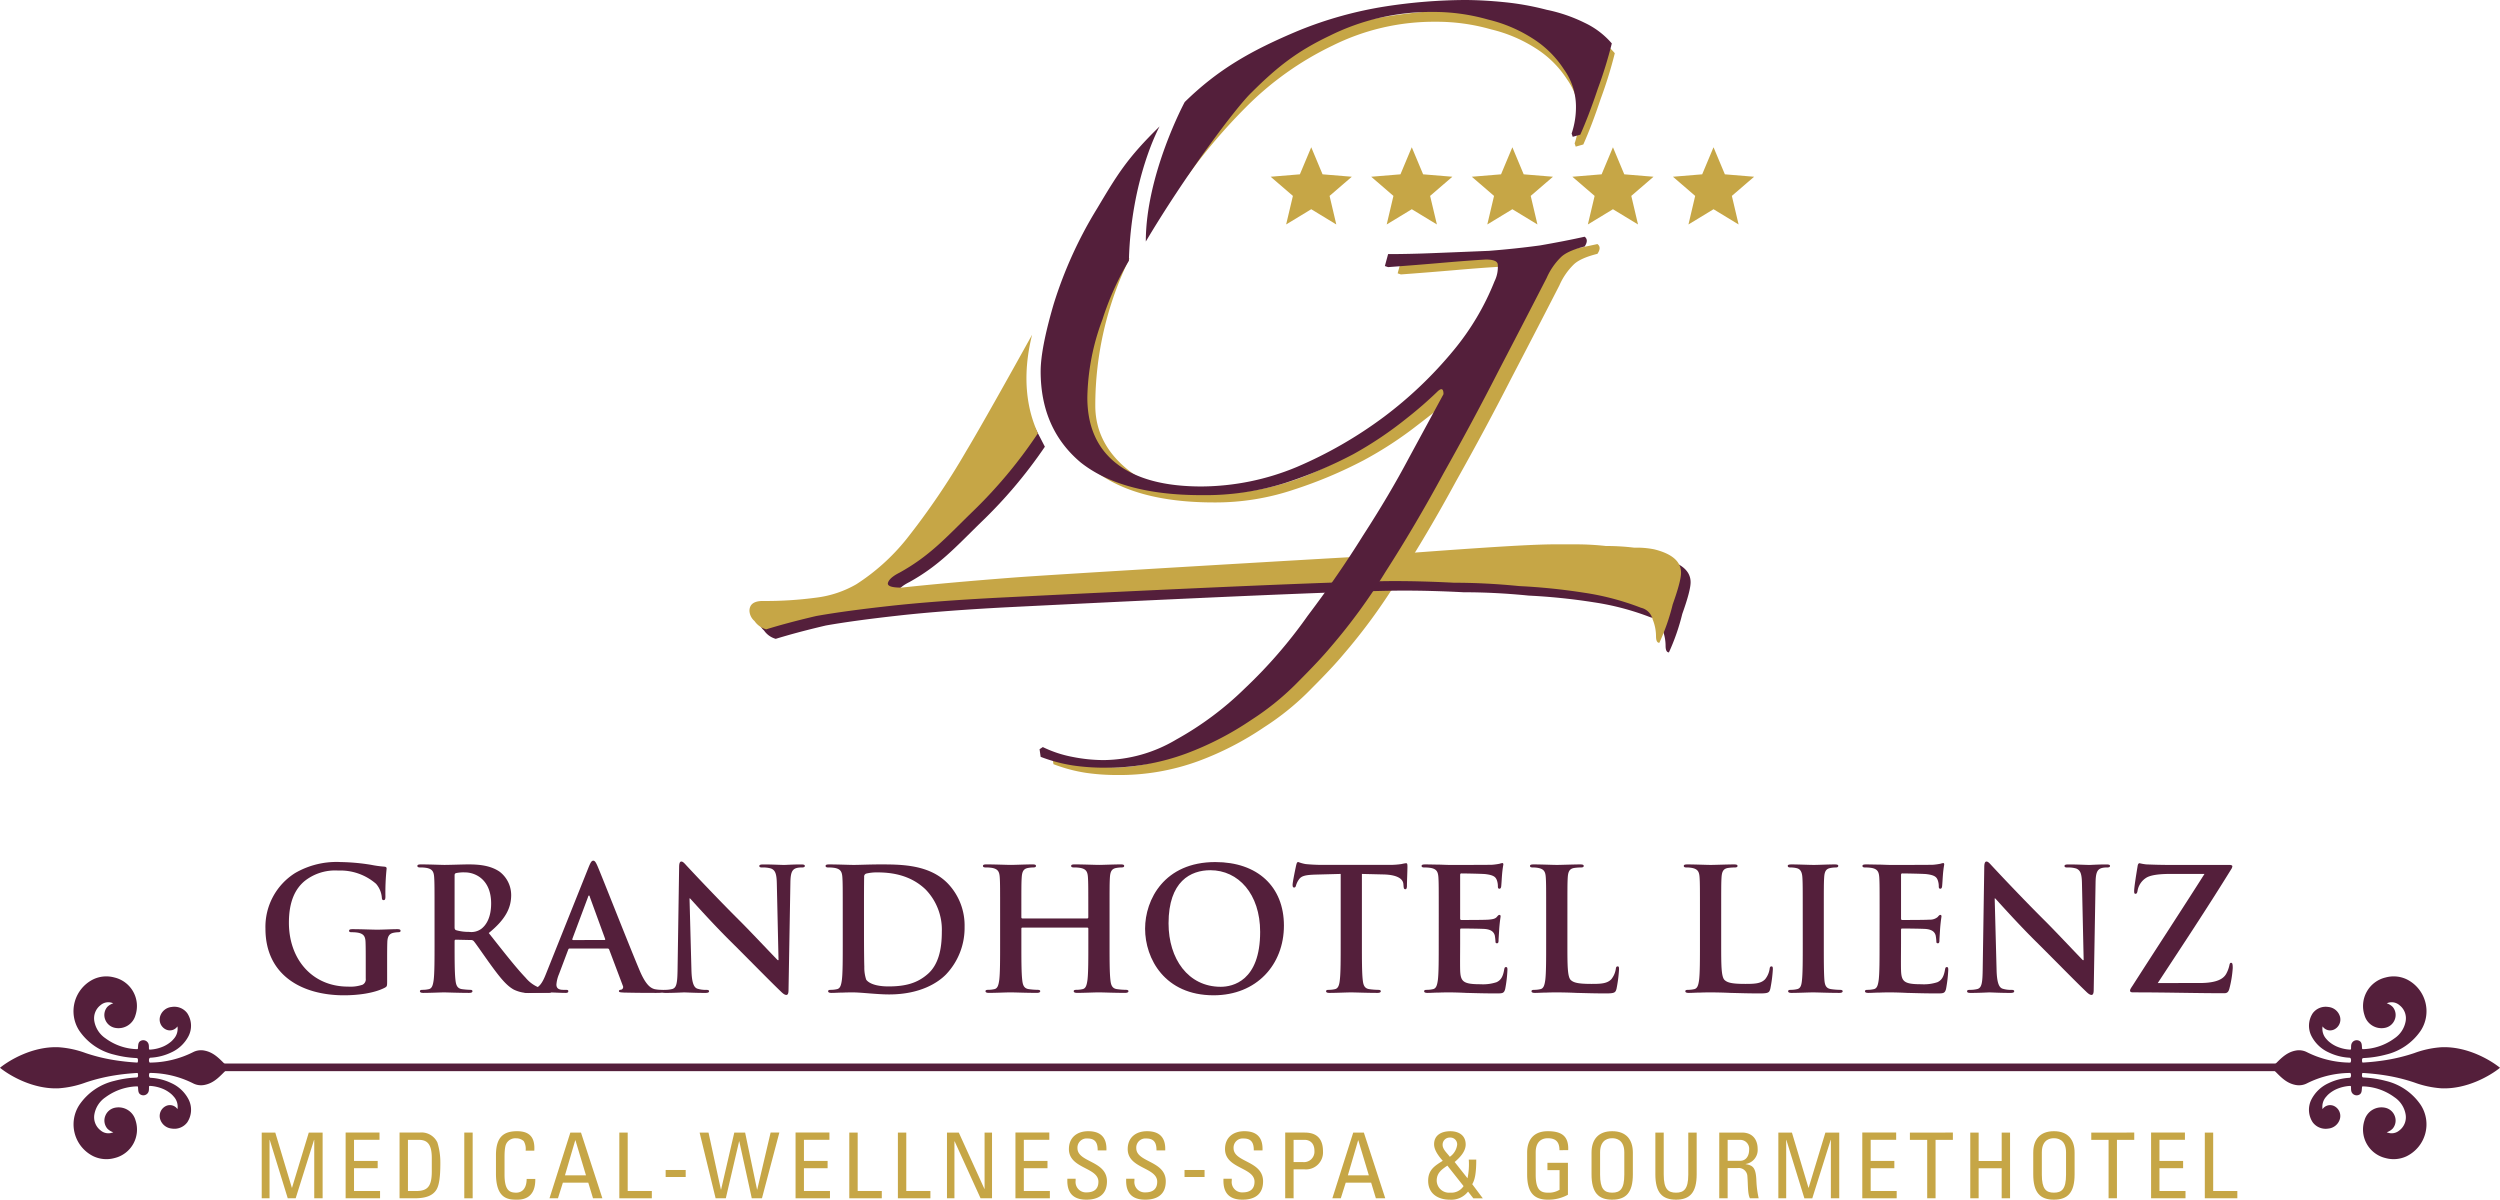
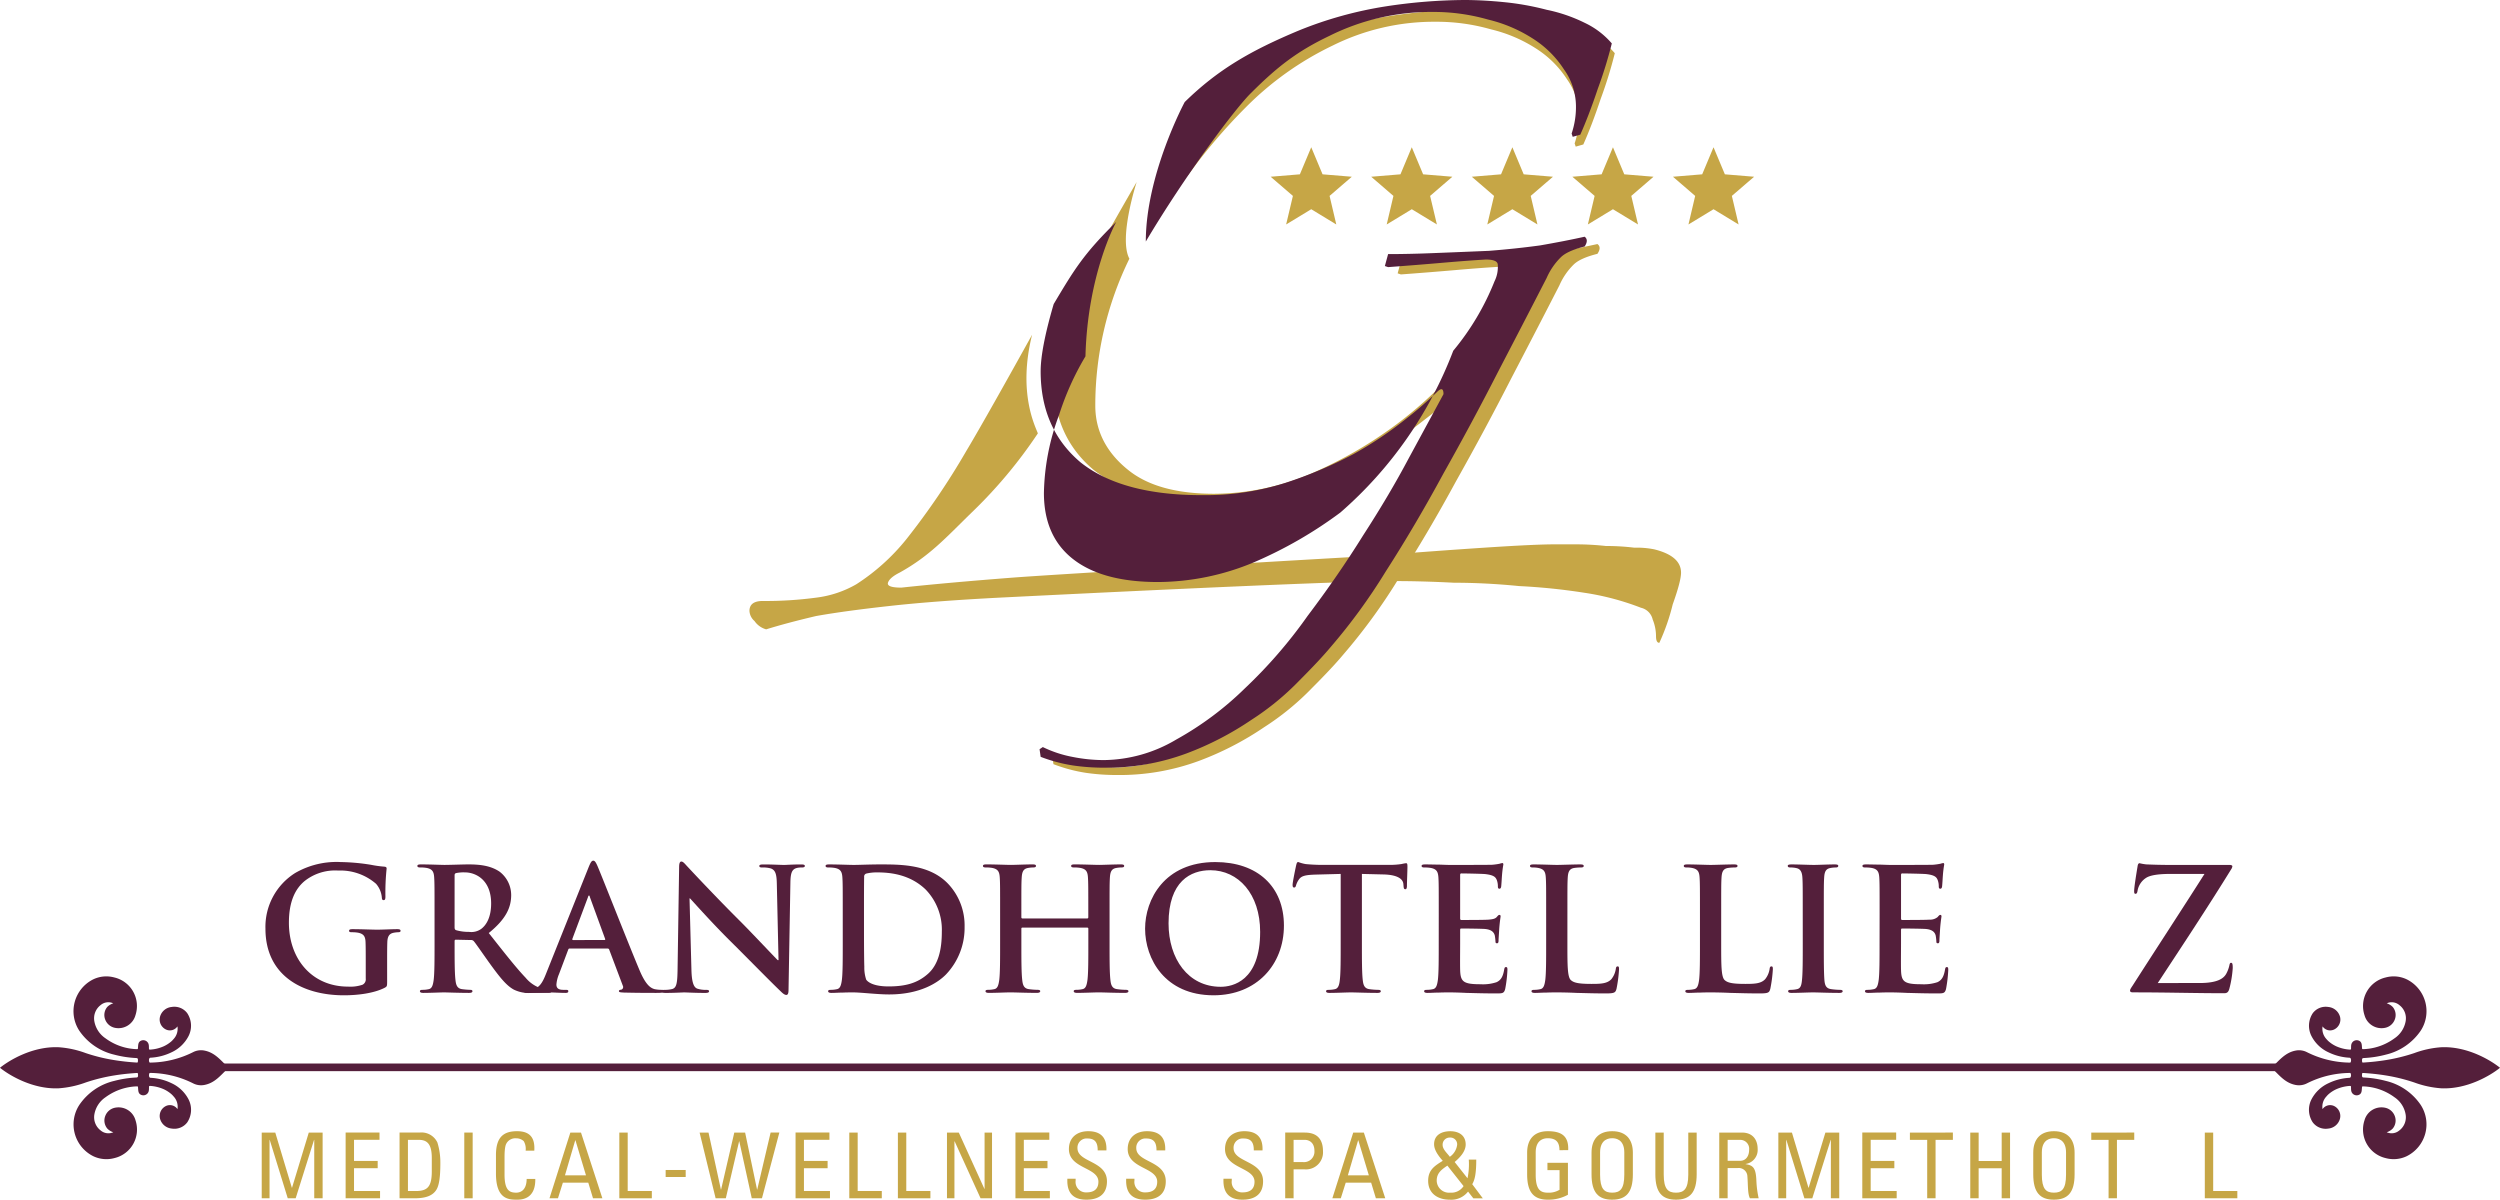
<svg xmlns="http://www.w3.org/2000/svg" id="Trofana_Royal_Logobildmarke" width="547.917" height="262.927" viewBox="0 0 547.917 262.927">
  <defs>
    <clipPath id="clip-path">
      <rect id="Rechteck_21987" data-name="Rechteck 21987" width="547.917" height="262.927" fill="none" />
    </clipPath>
  </defs>
  <path id="Pfad_8750" data-name="Pfad 8750" d="M422.086,64.172l-5.492-3.339-5.5,3.339,1.482-6.259-4.88-4.2,6.41-.53,2.489-5.93,2.48,5.93,6.411.53-4.872,4.2Z" transform="translate(-129.215 -14.978)" fill="#c6a646" />
  <path id="Pfad_8751" data-name="Pfad 8751" d="M454.363,64.172l-5.5-3.339-5.5,3.339,1.474-6.259-4.872-4.2,6.412-.53,2.482-5.93,2.485,5.93,6.408.53-4.876,4.2Z" transform="translate(-139.444 -14.978)" fill="#c6a646" />
  <path id="Pfad_8752" data-name="Pfad 8752" d="M486.629,64.172l-5.495-3.339-5.495,3.339,1.478-6.259-4.875-4.2,6.407-.53,2.484-5.93,2.48,5.93,6.417.53-4.876,4.2Z" transform="translate(-149.673 -14.978)" fill="#c6a646" />
  <path id="Pfad_8753" data-name="Pfad 8753" d="M518.9,64.172l-5.495-3.339-5.5,3.339,1.483-6.259-4.88-4.2,6.412-.53,2.484-5.93,2.48,5.93,6.413.53-4.872,4.2Z" transform="translate(-159.9 -14.978)" fill="#c6a646" />
  <path id="Pfad_8754" data-name="Pfad 8754" d="M551.172,64.172l-5.495-3.339-5.495,3.339,1.473-6.259-4.871-4.2,6.408-.53,2.484-5.93,2.485,5.93,6.408.53-4.876,4.2Z" transform="translate(-170.129 -14.978)" fill="#c6a646" />
  <g id="Gruppe_58238" data-name="Gruppe 58238">
    <g id="Gruppe_58237" data-name="Gruppe 58237" clip-path="url(#clip-path)">
      <path id="Pfad_8755" data-name="Pfad 8755" d="M337.665,184.32l.714-.476a25.467,25.467,0,0,0,6.424,2.141,35.051,35.051,0,0,0,6.9.713,31.633,31.633,0,0,0,15.946-4.522,69.529,69.529,0,0,0,14.992-11.182,105.07,105.07,0,0,0,13.8-15.946q6.668-8.805,12.139-17.609,5.711-8.806,9.99-16.9,4.529-8.33,7.622-14.042,0-1.9-1.432-.475-2.14,1.9-7.136,5.714a82.892,82.892,0,0,1-11.663,7.613,97.282,97.282,0,0,1-15.231,6.424,53.862,53.862,0,0,1-17.61,2.855q-17.371,0-26.414-7.137-8.807-7.376-8.806-19.988,0-5,2.857-14.755c1.074-3.667,15.387-28.349,15.387-28.349s-4.016,12.3-1.6,16.811a73.1,73.1,0,0,0-7.471,32.209c0,6.346,3.2,10.981,7.484,14.311s10.472,5,18.562,5a54.905,54.905,0,0,0,20.942-4.284,93.17,93.17,0,0,0,19.04-10.947,88.679,88.679,0,0,0,15.229-14.515,56.311,56.311,0,0,0,9.044-15.231,6.825,6.825,0,0,0,.71-3.571c0-.794-.866-1.191-2.614-1.191q-4.041.24-9.519.716t-11.9.951l-.712-.238.712-2.616q4.761,0,10.471-.24,5.95-.239,11.658-.474,5.956-.477,11.187-1.192,5.476-.951,9.756-1.9.959.714,0,2.143-3.807.951-5.234,2.377a14.531,14.531,0,0,0-3.095,4.522q-4.514,8.81-10.471,20.232-5.709,11.181-12.134,22.607-6.191,11.422-12.616,21.414a127.032,127.032,0,0,1-12.133,16.658q-2.385,2.861-6.9,7.377a58.2,58.2,0,0,1-10.473,8.57,67.132,67.132,0,0,1-14.277,7.375,50.272,50.272,0,0,1-18.088,3.094,47.26,47.26,0,0,1-6.661-.473,34.192,34.192,0,0,1-7.141-1.905Z" transform="translate(-107.02 -18.51)" fill="#c6a646" />
-       <path id="Pfad_8756" data-name="Pfad 8756" d="M306.194,138.37a103.5,103.5,0,0,1-13.987,16.557c-5.679,5.546-9.149,9.462-15.732,13.122q-2.2,1.1-2.563,2.2t2.926,1.095q10.245-1.093,24.511-2.195c9.512-.732,69.306-4.24,78.328-4.726q13.9-1.1,24.874-1.829t15.367-.732h4.754a60.018,60.018,0,0,1,6.589.366,50.162,50.162,0,0,1,6.214.366,19.574,19.574,0,0,1,4.392.366q5.853,1.465,5.851,5.12,0,1.831-1.831,6.949a46.779,46.779,0,0,1-2.923,8.417q-.732,0-.732-1.467a9.765,9.765,0,0,0-.733-3.656,3.419,3.419,0,0,0-2.564-2.564,58.058,58.058,0,0,0-12.437-3.29A134.181,134.181,0,0,0,412.235,171q-7.314-.731-14.269-.732-6.941-.364-13.163-.364c-14.147,0-76.623,3.141-86.378,3.627q-14.267.735-24.144,1.829t-16.1,2.194q-6.22,1.459-10.975,2.924a4.591,4.591,0,0,1-2.56-1.827,3.157,3.157,0,0,1-1.1-2.193q0-2.192,2.926-2.194a83.224,83.224,0,0,0,11.706-.732,23.323,23.323,0,0,0,8.779-2.924,45.912,45.912,0,0,0,10.977-9.878,161.235,161.235,0,0,0,13.169-19.391c5.123-8.536,1.209-2.227,6.818-12.469,1.679-2.835,2.873-1.012,8.268,9.5" transform="translate(-77.191 -40.465)" fill="#541f3b" />
      <path id="Pfad_8757" data-name="Pfad 8757" d="M380.807,24.917c7.3-7.14,13.142-10.671,23.775-15.113a85.5,85.5,0,0,1,18.8-5.235,117.83,117.83,0,0,1,17.37-1.428q4.05,0,8.809.475a60.208,60.208,0,0,1,9.279,1.666,34.477,34.477,0,0,1,8.333,2.857,17.832,17.832,0,0,1,5.946,4.52,94.116,94.116,0,0,1-3.092,10q-1.9,5.716-3.807,10l-1.667.474-.236-.714a17.959,17.959,0,0,0,.948-5.947,14.1,14.1,0,0,0-2.615-8.095,22.338,22.338,0,0,0-6.665-6.663,31.748,31.748,0,0,0-10-4.284,43.184,43.184,0,0,0-12.135-1.665,49.852,49.852,0,0,0-22.61,5.236A68.6,68.6,0,0,0,392.205,24.56a123.863,123.863,0,0,0-12.415,14.546c-3.967,5.236-6.122-7.208,1.016-14.189" transform="translate(-119.209 -0.996)" fill="#c6a646" />
      <path id="Pfad_8758" data-name="Pfad 8758" d="M303.69,129.005A103.814,103.814,0,0,1,289.138,146.4c-5.681,5.547-9.149,9.462-15.734,13.122q-2.195,1.1-2.562,2.2t2.928,1.1q10.241-1.1,24.509-2.2c9.512-.732,69.308-4.24,78.328-4.726q13.9-1.1,24.879-1.826t15.36-.733H421.6a59.935,59.935,0,0,1,6.586.364,50.042,50.042,0,0,1,6.219.369,19.288,19.288,0,0,1,4.387.366q5.861,1.461,5.856,5.12,0,1.829-1.827,6.947a46.349,46.349,0,0,1-2.931,8.417c-.488,0-.727-.488-.727-1.464a9.787,9.787,0,0,0-.734-3.66,3.415,3.415,0,0,0-2.559-2.559,58.011,58.011,0,0,0-12.437-3.293,135.089,135.089,0,0,0-14.27-1.461q-7.32-.73-14.269-.732-6.953-.364-13.166-.363c-14.144,0-76.623,3.139-86.378,3.626q-14.263.736-24.144,1.829t-16.094,2.2q-6.224,1.455-10.977,2.924a4.592,4.592,0,0,1-2.56-1.83,3.152,3.152,0,0,1-1.1-2.194q0-2.191,2.923-2.193a83.168,83.168,0,0,0,11.709-.732,23.3,23.3,0,0,0,8.776-2.924,45.912,45.912,0,0,0,10.977-9.878,161.066,161.066,0,0,0,13.169-19.391c3.028-5.046,8.922-15.557,14.393-25.426-3.195,12.757.744,20.151,1.26,21.618" transform="translate(-76.219 -34.035)" fill="#c6a646" />
-       <path id="Pfad_8759" data-name="Pfad 8759" d="M333.554,177.058l.714-.475a25.547,25.547,0,0,0,6.428,2.141,35.179,35.179,0,0,0,6.9.713,31.655,31.655,0,0,0,15.946-4.519,69.7,69.7,0,0,0,14.995-11.187,105.226,105.226,0,0,0,13.8-15.943q6.666-8.809,12.141-17.611,5.706-8.807,9.992-16.895,4.523-8.33,7.613-14.042,0-1.9-1.424-.476a86.734,86.734,0,0,1-6.693,5.807,81.939,81.939,0,0,1-11.637,7.816,94.072,94.072,0,0,1-14.968,6.318,58.319,58.319,0,0,1-18.345,2.665q-17.375,0-26.417-7.137-8.8-7.376-8.805-19.991,0-4.995,2.857-14.753a91.979,91.979,0,0,1,9.517-20.943c4.445-7.457,6.564-11.014,13.7-17.995,0,0-6.267,11.3-6.736,29.451a61.2,61.2,0,0,0-5.775,12.816,50.962,50.962,0,0,0-3.332,17.135q0,9.519,6.423,14.517t18.565,5a54.922,54.922,0,0,0,20.942-4.282,93.052,93.052,0,0,0,19.038-10.947A88.847,88.847,0,0,0,424.223,89.72,56.278,56.278,0,0,0,433.27,74.49a6.962,6.962,0,0,0,.712-3.572q0-1.186-2.622-1.187-4.044.237-9.516.714t-11.9.951l-.71-.238.71-2.617q4.761,0,10.475-.24,5.944-.233,11.658-.475,5.951-.473,11.188-1.19,5.469-.95,9.755-1.905c.627.476.627,1.193,0,2.143q-3.808.954-5.238,2.379a14.59,14.59,0,0,0-3.094,4.522q-4.523,8.806-10.473,20.23-5.708,11.183-12.137,22.608-6.184,11.422-12.61,21.416a127.138,127.138,0,0,1-12.137,16.659q-2.381,2.855-6.9,7.376a58.371,58.371,0,0,1-10.467,8.568,67.155,67.155,0,0,1-14.281,7.376,50.287,50.287,0,0,1-18.087,3.095,46.978,46.978,0,0,1-6.661-.478,34.2,34.2,0,0,1-7.141-1.9Z" transform="translate(-105.717 -12.852)" fill="#541f3b" />
+       <path id="Pfad_8759" data-name="Pfad 8759" d="M333.554,177.058l.714-.475a25.547,25.547,0,0,0,6.428,2.141,35.179,35.179,0,0,0,6.9.713,31.655,31.655,0,0,0,15.946-4.519,69.7,69.7,0,0,0,14.995-11.187,105.226,105.226,0,0,0,13.8-15.943q6.666-8.809,12.141-17.611,5.706-8.807,9.992-16.895,4.523-8.33,7.613-14.042,0-1.9-1.424-.476a86.734,86.734,0,0,1-6.693,5.807,81.939,81.939,0,0,1-11.637,7.816,94.072,94.072,0,0,1-14.968,6.318,58.319,58.319,0,0,1-18.345,2.665q-17.375,0-26.417-7.137-8.8-7.376-8.805-19.991,0-4.995,2.857-14.753c4.445-7.457,6.564-11.014,13.7-17.995,0,0-6.267,11.3-6.736,29.451a61.2,61.2,0,0,0-5.775,12.816,50.962,50.962,0,0,0-3.332,17.135q0,9.519,6.423,14.517t18.565,5a54.922,54.922,0,0,0,20.942-4.282,93.052,93.052,0,0,0,19.038-10.947A88.847,88.847,0,0,0,424.223,89.72,56.278,56.278,0,0,0,433.27,74.49a6.962,6.962,0,0,0,.712-3.572q0-1.186-2.622-1.187-4.044.237-9.516.714t-11.9.951l-.71-.238.71-2.617q4.761,0,10.475-.24,5.944-.233,11.658-.475,5.951-.473,11.188-1.19,5.469-.95,9.755-1.905c.627.476.627,1.193,0,2.143q-3.808.954-5.238,2.379a14.59,14.59,0,0,0-3.094,4.522q-4.523,8.806-10.473,20.23-5.708,11.183-12.137,22.608-6.184,11.422-12.61,21.416a127.138,127.138,0,0,1-12.137,16.659q-2.381,2.855-6.9,7.376a58.371,58.371,0,0,1-10.467,8.568,67.155,67.155,0,0,1-14.281,7.376,50.287,50.287,0,0,1-18.087,3.095,46.978,46.978,0,0,1-6.661-.478,34.2,34.2,0,0,1-7.141-1.9Z" transform="translate(-105.717 -12.852)" fill="#541f3b" />
      <path id="Pfad_8760" data-name="Pfad 8760" d="M376.158,22.374c7.3-7.141,14.444-11.267,25.074-15.709a85.651,85.651,0,0,1,18.8-5.238A117.891,117.891,0,0,1,437.41,0q4.047,0,8.8.475a59.922,59.922,0,0,1,9.279,1.668A34.255,34.255,0,0,1,463.826,5a17.878,17.878,0,0,1,5.949,4.52,95.524,95.524,0,0,1-3.091,9.994q-1.914,5.715-3.815,10l-1.662.472-.241-.712a18.173,18.173,0,0,0,.953-5.949,14.031,14.031,0,0,0-2.615-8.093,22.274,22.274,0,0,0-6.665-6.663,31.776,31.776,0,0,0-9.992-4.284A43.233,43.233,0,0,0,430.5,2.619,49.88,49.88,0,0,0,407.9,7.852c-6.981,3.333-11.355,6.7-17.07,12.408-3.489,3.333-14.588,18.2-23.186,32.676,0-14.716,8.518-30.561,8.518-30.561" transform="translate(-116.52)" fill="#541f3b" />
      <path id="Pfad_8761" data-name="Pfad 8761" d="M111.84,298.683c0-1.865,0-3.356.039-4.472.037-1.3.41-1.935,1.414-2.122a5.943,5.943,0,0,1,1.01-.111c.258,0,.482-.076.482-.3,0-.3-.261-.373-.744-.373-1.231,0-3.2.113-4.359.113-1.118,0-3.463-.113-5.4-.113-.523,0-.783.074-.783.373,0,.223.225.3.559.3a7.731,7.731,0,0,1,1.453.111c1.23.261,1.564.857,1.6,2.122.041,1.116.041,2.533.041,4.4v3.5a1.324,1.324,0,0,1-.71,1.376,8.257,8.257,0,0,1-3.167.409c-7.859,0-12.962-6-12.962-14,0-4.583,1.341-7.378,3.428-9.126a10.733,10.733,0,0,1,7.374-2.309,11.9,11.9,0,0,1,8.3,2.907,5.231,5.231,0,0,1,1.269,3.09c.034.3.111.484.371.484.3,0,.411-.186.411-.783a50.08,50.08,0,0,1,.262-6.109c0-.26-.076-.409-.523-.446a23.906,23.906,0,0,1-2.943-.411,45.055,45.055,0,0,0-6.594-.594,18.052,18.052,0,0,0-10.018,2.421A13.928,13.928,0,0,0,85.172,291.2c0,10.28,8.084,14.6,17.21,14.6,2.9,0,6.554-.41,8.977-1.677.447-.262.482-.335.482-1.342Z" transform="translate(-26.994 -87.664)" fill="#541f3b" />
      <path id="Pfad_8762" data-name="Pfad 8762" d="M137.684,294.714c0,3.428,0,6.368-.188,7.934-.148,1.08-.334,1.9-1.079,2.048a5.967,5.967,0,0,1-1.342.15c-.445,0-.595.109-.595.3,0,.26.261.372.745.372,1.49,0,3.837-.112,4.544-.112.559,0,3.315.112,5.475.112.484,0,.746-.112.746-.372,0-.189-.15-.3-.447-.3a16.681,16.681,0,0,1-1.827-.15c-1.115-.149-1.341-.968-1.453-2.048-.185-1.566-.185-4.507-.185-7.97v-.523c0-.225.112-.3.3-.3l3.242.074a.778.778,0,0,1,.671.261c.485.559,2.2,3.09,3.687,5.143,2.086,2.865,3.5,4.617,5.1,5.474a7.583,7.583,0,0,0,3.986.707H162.6c.446,0,.707-.074.707-.372,0-.189-.148-.3-.445-.3a5.86,5.86,0,0,1-1.045-.111,7.441,7.441,0,0,1-4.171-2.535c-2.2-2.307-4.768-5.623-8.083-9.8,3.764-3.051,4.915-5.587,4.915-8.342a6.453,6.453,0,0,0-2.531-5.1c-2.012-1.377-4.507-1.6-6.854-1.6-1.154,0-3.985.111-5.252.111-.78,0-3.128-.111-5.1-.111-.561,0-.82.074-.82.334s.224.337.635.337a7.688,7.688,0,0,1,1.449.112c1.232.26,1.529.857,1.6,2.124.076,1.191.076,2.232.076,7.895Zm4.393-14.934c0-.3.076-.449.337-.523a8.1,8.1,0,0,1,1.972-.149c2.2,0,5.7,1.527,5.7,6.815,0,3.057-1.08,4.768-2.2,5.587a3.721,3.721,0,0,1-2.646.635,9.823,9.823,0,0,1-2.829-.373c-.262-.111-.337-.262-.337-.671Z" transform="translate(-42.445 -87.906)" fill="#541f3b" />
      <path id="Pfad_8763" data-name="Pfad 8763" d="M186.451,295.414a.356.356,0,0,1,.373.263l2.979,7.895a.605.605,0,0,1-.335.857c-.372.037-.52.111-.52.335,0,.26.447.26,1.116.3,2.981.074,5.7.074,7.04.074,1.379,0,1.714-.074,1.714-.372,0-.264-.185-.3-.484-.3a8.15,8.15,0,0,1-1.564-.149c-.781-.223-1.861-.743-3.278-4.08-2.383-5.642-8.343-20.837-9.236-22.886-.373-.859-.6-1.193-.933-1.193-.373,0-.6.411-1.041,1.49l-9.351,23.389c-.742,1.863-1.451,3.13-3.165,3.356-.3.036-.82.073-1.156.073-.3,0-.446.074-.446.3,0,.3.225.372.707.372,1.939,0,3.988-.112,4.4-.112,1.156,0,2.755.112,3.947.112.413,0,.634-.074.634-.372,0-.223-.112-.3-.558-.3h-.559c-1.155,0-1.49-.486-1.49-1.155a7.231,7.231,0,0,1,.56-2.274l2.008-5.327c.078-.222.152-.3.337-.3Zm-7.559-1.863c-.15,0-.187-.112-.15-.262l3.428-9.162c.037-.148.113-.335.223-.335s.15.187.186.335l3.354,9.2c.037.109,0,.221-.189.221Z" transform="translate(-53.298 -87.526)" fill="#541f3b" />
      <path id="Pfad_8764" data-name="Pfad 8764" d="M218.436,284.513h.113c.669.708,4.8,5.363,8.859,9.385,3.87,3.837,8.633,8.715,10.977,10.952.411.408.859.818,1.267.818.334,0,.484-.335.484-1.153l.408-23.5c.038-2.085.337-2.867,1.376-3.164a4.081,4.081,0,0,1,1.12-.112c.446,0,.671-.113.671-.337,0-.294-.373-.334-.857-.334-1.824,0-3.241.111-3.653.111-.78,0-2.568-.111-4.5-.111-.557,0-.967.04-.967.334,0,.223.149.337.6.337a6.088,6.088,0,0,1,1.973.223c.889.373,1.227,1.08,1.262,3.354l.373,16.721h-.185c-.634-.6-5.658-5.96-8.187-8.49-5.433-5.4-11.09-11.473-11.543-11.958-.636-.671-.972-1.153-1.385-1.153-.375,0-.486.52-.486,1.265l-.335,22.05c-.038,3.24-.187,4.32-1.155,4.618a6.564,6.564,0,0,1-1.677.188c-.372,0-.6.074-.6.3,0,.333.336.372.82.372,1.934,0,3.693-.112,4.029-.112.712,0,2.207.112,4.626.112.52,0,.855-.074.855-.372,0-.223-.224-.3-.634-.3a5.9,5.9,0,0,1-1.932-.261c-.746-.262-1.227-1.229-1.3-4.135Z" transform="translate(-67.315 -87.613)" fill="#541f3b" />
      <path id="Pfad_8765" data-name="Pfad 8765" d="M268.662,294.714c0,3.427,0,6.368-.188,7.934-.15,1.079-.335,1.9-1.08,2.048a6,6,0,0,1-1.342.15c-.445,0-.595.109-.595.3,0,.26.261.372.745.372.746,0,1.714-.074,2.57-.074.895-.038,1.711-.038,2.122-.038.93,0,2.234.112,3.651.223s2.942.225,4.281.225c6.892,0,10.766-2.646,12.479-4.4a14.78,14.78,0,0,0,4.059-10.391,13.308,13.308,0,0,0-3.612-9.459c-4.059-4.247-10.28-4.247-14.936-4.247-2.236,0-4.581.111-5.737.111-1.042,0-3.386-.111-5.362-.111-.557,0-.818.074-.818.334s.223.337.633.337a7.79,7.79,0,0,1,1.452.112c1.227.261,1.527.857,1.6,2.124.077,1.192.077,2.232.077,7.895Zm4.654-7.15c0-2.943,0-6.186.038-7.45a.676.676,0,0,1,.446-.745,9.891,9.891,0,0,1,2.421-.262c2.907,0,7.152.449,10.579,3.724a12.657,12.657,0,0,1,3.575,9.312c0,3.837-.744,7.225-3.128,9.273-2.237,1.939-4.766,2.682-8.567,2.682-2.941,0-4.4-.783-4.88-1.489a8.2,8.2,0,0,1-.41-2.831c-.036-.707-.073-3.577-.073-7.522Z" transform="translate(-83.958 -87.906)" fill="#541f3b" />
      <path id="Pfad_8766" data-name="Pfad 8766" d="M324.033,289.2c-.113,0-.225-.076-.225-.262v-.783c0-5.663,0-6.7.076-7.895.076-1.305.373-1.939,1.377-2.124a6.715,6.715,0,0,1,1.081-.112c.447,0,.67-.076.67-.337s-.26-.334-.783-.334c-1.452,0-3.8.111-4.692.111-1,0-3.351-.111-5.364-.111-.522,0-.781.074-.781.334s.223.337.633.337a7.733,7.733,0,0,1,1.453.112c1.23.261,1.527.857,1.6,2.124.075,1.191.075,2.232.075,7.895v6.555c0,3.428,0,6.369-.184,7.935-.152,1.079-.336,1.9-1.082,2.048a6,6,0,0,1-1.341.149c-.447,0-.594.11-.594.3,0,.26.261.372.744.372,1.49,0,3.837-.112,4.692-.112,1.045,0,3.39.112,5.811.112.447,0,.745-.112.745-.372,0-.188-.185-.3-.595-.3a15.5,15.5,0,0,1-1.9-.149c-1.117-.15-1.338-.969-1.449-2.013-.188-1.6-.188-4.542-.188-7.97v-3.275a.2.2,0,0,1,.225-.225h14.229a.214.214,0,0,1,.221.225v3.275c0,3.428,0,6.369-.184,7.935-.15,1.079-.335,1.9-1.081,2.048a6,6,0,0,1-1.341.149c-.447,0-.595.11-.595.3,0,.26.261.372.781.372,1.452,0,3.8-.112,4.657-.112,1.042,0,3.389.112,5.807.112.449,0,.748-.112.748-.372,0-.188-.188-.3-.6-.3a15.383,15.383,0,0,1-1.9-.149c-1.119-.15-1.343-.969-1.453-2.013-.186-1.6-.186-4.542-.186-7.97v-6.555c0-5.663,0-6.7.073-7.895.076-1.305.374-1.939,1.378-2.124a6.692,6.692,0,0,1,1.08-.112c.447,0,.672-.076.672-.337s-.262-.334-.783-.334c-1.453,0-3.8.111-4.695.111-1,0-3.352-.111-5.363-.111-.521,0-.781.074-.781.334s.221.337.633.337a7.7,7.7,0,0,1,1.452.112c1.23.261,1.529.857,1.6,2.124.073,1.191.073,2.232.073,7.895v.783c0,.186-.112.262-.221.262Z" transform="translate(-99.961 -87.906)" fill="#541f3b" />
      <path id="Pfad_8767" data-name="Pfad 8767" d="M382.42,305.8c9.464,0,15.421-6.741,15.421-15.273S392.071,276.6,382.8,276.6c-11.176,0-15.386,8.231-15.386,14.6,0,6.591,4.32,14.6,15.01,14.6m1.566-1.863c-7.152,0-11.435-6.145-11.435-13.894,0-9.273,4.88-11.656,9.162-11.656,6.109,0,10.913,5.176,10.913,13.52,0,10.763-6.034,12.03-8.639,12.03" transform="translate(-116.447 -87.665)" fill="#541f3b" />
      <path id="Pfad_8768" data-name="Pfad 8768" d="M425.281,294.473c0,3.428,0,6.368-.185,7.934-.109,1.079-.333,1.9-1.08,2.048a5.99,5.99,0,0,1-1.339.15c-.447,0-.595.109-.595.3,0,.26.258.372.742.372,1.488,0,3.835-.112,4.693-.112,1.044,0,3.391.112,5.848.112.408,0,.707-.112.707-.372,0-.188-.189-.3-.6-.3a15.419,15.419,0,0,1-1.9-.15c-1.119-.15-1.343-.969-1.455-2.012-.185-1.6-.185-4.542-.185-7.97V279.2l4.694.113c3.312.072,4.321,1.115,4.394,2.084l.035.408c.042.56.115.748.41.748.223,0,.3-.225.336-.6,0-.971.113-3.54.113-4.323,0-.557-.04-.781-.3-.781a8.312,8.312,0,0,0-1.006.186,17.921,17.921,0,0,1-2.57.185H421.3c-1.227,0-2.646-.072-3.727-.185a8.891,8.891,0,0,1-1.6-.447c-.223,0-.334.223-.444.707-.077.3-.786,3.687-.786,4.282,0,.41.075.6.337.6.221,0,.333-.152.41-.449a4.4,4.4,0,0,1,.629-1.3c.562-.818,1.455-1.006,3.613-1.08l5.551-.149Z" transform="translate(-131.448 -87.664)" fill="#541f3b" />
      <path id="Pfad_8769" data-name="Pfad 8769" d="M459.889,294.576c0,3.428,0,6.368-.184,7.934-.148,1.079-.337,1.9-1.079,2.048a6.019,6.019,0,0,1-1.342.15c-.447,0-.594.109-.594.3,0,.26.257.372.745.372.741,0,1.714-.074,2.57-.074.892-.038,1.713-.038,2.121-.038,1.12,0,2.274.038,3.874.112,1.6.036,3.654.112,6.442.112,1.419,0,1.751,0,2.012-.969a28.577,28.577,0,0,0,.49-4.135c0-.372,0-.669-.3-.669-.265,0-.338.148-.413.558-.258,1.526-.707,2.309-1.676,2.758a9.453,9.453,0,0,1-3.5.446c-3.8,0-4.4-.557-4.473-3.13-.038-1.078,0-4.5,0-5.772v-2.943c0-.223.039-.371.225-.371.9,0,4.58.038,5.288.11,1.38.151,1.9.71,2.087,1.451a12.1,12.1,0,0,1,.148,1.342.3.3,0,0,0,.337.338c.333,0,.333-.411.333-.71,0-.262.113-1.75.148-2.493.152-1.9.3-2.5.3-2.72s-.118-.3-.266-.3c-.185,0-.332.185-.594.484-.337.373-.892.482-1.788.557-.851.074-5.138.074-5.958.074-.223,0-.262-.149-.262-.408v-9.421c0-.262.076-.374.262-.374.745,0,4.656.073,5.288.149,1.861.225,2.239.669,2.5,1.341a4.023,4.023,0,0,1,.223,1.341c0,.333.076.52.332.52s.338-.221.38-.41c.071-.447.147-2.085.184-2.455a23.6,23.6,0,0,1,.3-2.421c0-.189-.038-.337-.223-.337a3.327,3.327,0,0,0-.6.148,14.247,14.247,0,0,1-1.6.223c-.712.038-8.122.038-9.314.038-.517,0-1.376-.038-2.345-.072-.93,0-2.008-.04-3.018-.04-.556,0-.817.074-.817.334s.223.337.632.337a7.841,7.841,0,0,1,1.458.112c1.228.261,1.523.857,1.6,2.124.071,1.191.071,2.232.071,7.894Z" transform="translate(-144.566 -87.768)" fill="#541f3b" />
      <path id="Pfad_8770" data-name="Pfad 8770" d="M499.115,288.159c0-5.663,0-6.7.072-7.895.076-1.305.372-1.939,1.377-2.124a10.118,10.118,0,0,1,1.453-.112c.446,0,.673-.076.673-.337s-.264-.334-.786-.334c-1.448,0-4.168.111-5.061.111-1.007,0-3.356-.111-5.107-.111-.555,0-.817.074-.817.334s.223.337.633.337a5.618,5.618,0,0,1,1.229.112c1.229.261,1.529.857,1.6,2.124.077,1.192.077,2.232.077,7.895v6.556c0,3.427,0,6.368-.186,7.934-.152,1.079-.341,1.9-1.083,2.048a6.01,6.01,0,0,1-1.343.15c-.449,0-.6.109-.6.3,0,.26.26.372.749.372.741,0,1.709-.074,2.568-.074.893-.038,1.71-.038,2.126-.038,1.525,0,2.864.038,4.54.112,1.676.035,3.613.111,6.3.111,1.932,0,2.117-.185,2.346-1.006a29.789,29.789,0,0,0,.555-4.284c0-.444-.037-.631-.294-.631-.3,0-.37.223-.413.558a4.693,4.693,0,0,1-.968,2.236c-.93,1-2.383,1.042-4.358,1.042-2.906,0-3.874-.261-4.509-.819-.776-.669-.776-3.24-.776-8.007Z" transform="translate(-155.592 -87.906)" fill="#541f3b" />
      <path id="Pfad_8771" data-name="Pfad 8771" d="M548.459,288.159c0-5.663,0-6.7.071-7.895.076-1.305.372-1.939,1.378-2.124a10.147,10.147,0,0,1,1.453-.112c.449,0,.673-.076.673-.337s-.26-.334-.783-.334c-1.453,0-4.169.111-5.065.111-1.007,0-3.356-.111-5.1-.111-.564,0-.825.074-.825.334s.223.337.641.337a5.646,5.646,0,0,1,1.225.112c1.227.261,1.527.857,1.6,2.124.077,1.192.077,2.232.077,7.895v6.556c0,3.427,0,6.368-.185,7.934-.148,1.079-.337,1.9-1.083,2.048a5.963,5.963,0,0,1-1.338.15c-.447,0-.6.109-.6.3,0,.26.261.372.746.372.745,0,1.714-.074,2.568-.074.9-.038,1.714-.038,2.126-.038,1.525,0,2.863.038,4.543.112,1.676.035,3.613.111,6.294.111,1.942,0,2.124-.185,2.347-1.006a29.517,29.517,0,0,0,.559-4.284c0-.444-.038-.631-.3-.631-.3,0-.37.223-.408.558a4.7,4.7,0,0,1-.969,2.236c-.935,1-2.383,1.042-4.358,1.042-2.905,0-3.874-.261-4.509-.819-.779-.669-.779-3.24-.779-8.007Z" transform="translate(-171.231 -87.906)" fill="#541f3b" />
      <path id="Pfad_8772" data-name="Pfad 8772" d="M576.914,294.714c0,3.612,0,6.555-.186,8.122-.109,1.078-.336,1.711-1.08,1.861a6,6,0,0,1-1.34.15c-.447,0-.6.109-.6.3,0,.26.26.372.744.372,1.49,0,3.837-.112,4.695-.112,1.006,0,3.352.112,5.811.112.409,0,.7-.112.7-.372,0-.188-.186-.3-.595-.3a15.421,15.421,0,0,1-1.9-.15c-1.12-.15-1.376-.821-1.49-1.823-.147-1.6-.147-4.547-.147-8.159v-6.556c0-5.663,0-6.7.076-7.894.071-1.305.37-1.939,1.377-2.124a6.386,6.386,0,0,1,1.115-.112c.37,0,.6-.076.6-.372,0-.225-.3-.3-.783-.3-1.415,0-3.613.111-4.544.111-1.081,0-3.428-.111-4.841-.111-.6,0-.9.074-.9.3,0,.3.227.372.6.372a5.448,5.448,0,0,1,1.344.148c.817.188,1.192.822,1.264,2.089.076,1.191.076,2.232.076,7.894Z" transform="translate(-181.808 -87.906)" fill="#541f3b" />
      <path id="Pfad_8773" data-name="Pfad 8773" d="M601.334,294.576c0,3.428,0,6.368-.185,7.934-.147,1.079-.331,1.9-1.081,2.048a5.981,5.981,0,0,1-1.339.15c-.446,0-.594.109-.594.3,0,.26.258.372.741.372.749,0,1.714-.074,2.573-.074.892-.038,1.714-.038,2.122-.038,1.12,0,2.273.038,3.874.112,1.6.036,3.651.112,6.442.112,1.419,0,1.751,0,2.013-.969a29.368,29.368,0,0,0,.488-4.135c0-.372,0-.669-.3-.669-.261,0-.337.148-.408.558-.262,1.526-.707,2.309-1.671,2.758a9.5,9.5,0,0,1-3.5.446c-3.8,0-4.4-.557-4.471-3.13-.039-1.078,0-4.5,0-5.772v-2.943c0-.223.038-.371.223-.371.892,0,4.581.038,5.292.11,1.377.151,1.9.71,2.085,1.451a10.277,10.277,0,0,1,.147,1.342.3.3,0,0,0,.337.338c.333,0,.333-.411.333-.71,0-.262.109-1.75.148-2.493.152-1.9.3-2.5.3-2.72s-.115-.3-.262-.3c-.185,0-.333.185-.593.484a2.608,2.608,0,0,1-1.79.557c-.855.074-5.138.074-5.962.074-.219,0-.256-.149-.256-.408v-9.421c0-.262.071-.374.256-.374.749,0,4.656.073,5.3.149,1.857.225,2.234.669,2.492,1.341a3.989,3.989,0,0,1,.223,1.341c0,.333.072.52.333.52s.337-.221.379-.41c.072-.447.147-2.085.185-2.455a23.5,23.5,0,0,1,.294-2.421c0-.189-.038-.337-.223-.337a3.468,3.468,0,0,0-.6.148,14.348,14.348,0,0,1-1.6.223c-.707.038-8.122.038-9.313.038-.517,0-1.376-.038-2.346-.072-.93,0-2.012-.04-3.018-.04-.557,0-.817.074-.817.334s.223.337.631.337a7.847,7.847,0,0,1,1.458.112c1.229.261,1.523.857,1.6,2.124.071,1.191.071,2.232.071,7.894Z" transform="translate(-189.396 -87.768)" fill="#541f3b" />
-       <path id="Pfad_8774" data-name="Pfad 8774" d="M637.209,284.513h.113c.673.708,4.8,5.363,8.858,9.385,3.874,3.837,8.632,8.715,10.981,10.952.409.408.859.818,1.264.818.337,0,.488-.335.488-1.153l.408-23.5c.038-2.085.332-2.867,1.377-3.164a4.079,4.079,0,0,1,1.12-.112c.443,0,.67-.113.67-.337,0-.294-.375-.334-.856-.334-1.831,0-3.241.111-3.65.111-.786,0-2.568-.111-4.509-.111-.556,0-.96.04-.96.334,0,.223.148.337.589.337a6.038,6.038,0,0,1,1.97.223c.9.373,1.235,1.08,1.268,3.354l.37,16.721h-.185c-.631-.6-5.654-5.96-8.18-8.49-5.441-5.4-11.095-11.473-11.542-11.958-.64-.671-.981-1.153-1.394-1.153-.369,0-.484.52-.484,1.265l-.337,22.05c-.038,3.24-.186,4.32-1.153,4.618a6.581,6.581,0,0,1-1.676.188c-.375,0-.6.074-.6.3,0,.333.342.372.821.372,1.941,0,3.693-.112,4.026-.112.716,0,2.21.112,4.628.112.521,0,.854-.074.854-.372,0-.223-.223-.3-.63-.3a5.9,5.9,0,0,1-1.934-.261c-.745-.262-1.229-1.229-1.3-4.135Z" transform="translate(-200.041 -87.613)" fill="#541f3b" />
      <path id="Pfad_8775" data-name="Pfad 8775" d="M689.523,303.236c5.255-8.008,10.914-16.539,16.059-24.882a1.609,1.609,0,0,0,.294-.709c0-.183-.26-.3-.631-.3H693.885c-1.529,0-3.318.038-6.854-.111a10.364,10.364,0,0,1-1.49-.26c-.223,0-.376.186-.447.707-.185,1.119-.745,4.505-.745,5.361,0,.447.037.635.294.635.226,0,.374-.15.45-.669a4.2,4.2,0,0,1,2.008-2.906c1.191-.669,3.465-.784,5.368-.784h7.3c-4.99,7.861-10.505,16.277-15.752,24.471-.449.672-.564.859-.564,1.12s.228.37.636.37c7.525,0,13.781.189,20,.189.669,0,.93-.3,1.12-.971a23.6,23.6,0,0,0,.745-4.542c0-.893-.076-1.154-.37-1.154-.227,0-.3.223-.374.593a6.81,6.81,0,0,1-.67,1.79c-.6,1.116-2.051,2.048-5.848,2.048Z" transform="translate(-216.613 -87.786)" fill="#541f3b" />
      <line id="Linie_2" data-name="Linie 2" x2="485.534" transform="translate(30.018 233.925)" fill="none" stroke="#541f3b" stroke-width="1.673" />
      <path id="Pfad_8776" data-name="Pfad 8776" d="M85.691,364.994h.04L89.681,377.8h1.737l4.029-12.808h.042V377.8h1.835V363.4H94.291L90.62,375.489h-.04L86.947,363.4H83.976V377.8h1.715Z" transform="translate(-26.616 -115.175)" fill="#c6a646" />
      <path id="Pfad_8777" data-name="Pfad 8777" d="M118.446,377.8v-1.6h-5.707v-4.99h5.187v-1.6h-5.187v-4.627h5.587v-1.6H110.9V377.8Z" transform="translate(-35.15 -115.175)" fill="#c6a646" />
      <path id="Pfad_8778" data-name="Pfad 8778" d="M130.037,364.994h2.415c1.916,0,2.813,1.077,2.813,3.989V371.9c0,3.352-.939,4.309-3.493,4.309h-1.734ZM128.2,377.8h3.314c2.514,0,3.97-.619,4.749-1.854.6-.957.878-2.735.878-5.808a14.763,14.763,0,0,0-.641-4.547,3.84,3.84,0,0,0-3.869-2.2H128.2Z" transform="translate(-40.631 -115.175)" fill="#c6a646" />
      <rect id="Rechteck_21984" data-name="Rechteck 21984" width="1.835" height="14.406" transform="translate(101.757 248.221)" fill="#c6a646" />
      <path id="Pfad_8779" data-name="Pfad 8779" d="M167.536,367.23c.18-2.792-.918-4.27-3.773-4.27-2.833,0-4.629,1.157-4.629,5.23v4.068c0,5.588,2.755,5.706,4.549,5.706.939,0,4.152,0,4.071-4.546h-1.893c-.021,2.81-1.719,3.01-2.275,3.01-1.418,0-2.573-.417-2.573-3.951v-3.848c0-2.475.357-2.833.416-2.994a2.247,2.247,0,0,1,2.175-1.117,2.387,2.387,0,0,1,1.617.62,3.356,3.356,0,0,1,.419,2.094Z" transform="translate(-50.436 -115.037)" fill="#c6a646" />
      <path id="Pfad_8780" data-name="Pfad 8780" d="M176.31,377.8h1.857l1.078-3.43h5.566l1.038,3.43H187.9L183.214,363.4H180.88Zm8-5.026H179.7l2.252-7.682H182Z" transform="translate(-55.88 -115.175)" fill="#c6a646" />
      <path id="Pfad_8781" data-name="Pfad 8781" d="M205.84,377.8v-1.6h-5.288V363.4h-1.835V377.8Z" transform="translate(-62.981 -115.175)" fill="#c6a646" />
      <rect id="Rechteck_21985" data-name="Rechteck 21985" width="4.39" height="1.537" transform="translate(145.89 256.423)" fill="#c6a646" />
      <path id="Pfad_8782" data-name="Pfad 8782" d="M227.987,377.8h2.234l2.913-12.49h.04l2.735,12.49h2.232l3.812-14.406H240.04l-2.934,12.493h-.039L234.452,363.4h-2.375l-2.892,12.493h-.042L226.431,363.4h-1.955Z" transform="translate(-71.146 -115.175)" fill="#c6a646" />
      <path id="Pfad_8783" data-name="Pfad 8783" d="M262.806,377.8v-1.6H257.1v-4.99h5.187v-1.6H257.1v-4.627h5.587v-1.6h-7.423V377.8Z" transform="translate(-80.904 -115.175)" fill="#c6a646" />
      <path id="Pfad_8784" data-name="Pfad 8784" d="M279.628,377.8v-1.6h-5.286V363.4h-1.836V377.8Z" transform="translate(-86.368 -115.175)" fill="#c6a646" />
      <path id="Pfad_8785" data-name="Pfad 8785" d="M295.226,377.8v-1.6h-5.287V363.4H288.1V377.8Z" transform="translate(-91.312 -115.175)" fill="#c6a646" />
      <path id="Pfad_8786" data-name="Pfad 8786" d="M312.089,363.4v12.333h-.04L306.44,363.4h-2.593V377.8h1.635v-12.49h.042l5.684,12.49h2.513V363.4Z" transform="translate(-96.302 -115.175)" fill="#c6a646" />
      <path id="Pfad_8787" data-name="Pfad 8787" d="M333.359,377.8v-1.6h-5.706v-4.99h5.186v-1.6h-5.186v-4.627h5.588v-1.6h-7.423V377.8Z" transform="translate(-103.265 -115.175)" fill="#c6a646" />
      <path id="Pfad_8788" data-name="Pfad 8788" d="M342.471,373.375c-.041,1.378-.041,4.628,4.21,4.589,2.374,0,4.469-.975,4.469-4.011,0-4.568-6.464-4.109-6.464-7.281a2.008,2.008,0,0,1,2.214-2.115c1.735,0,2.236,1.036,2.215,2.614h1.917c.117-2.933-1.36-4.21-3.992-4.21-2.414,0-4.229,1.355-4.229,3.912,0,4.33,6.465,3.967,6.465,7.163,0,1.717-1.12,2.333-2.575,2.333a2.281,2.281,0,0,1-2.417-2.573v-.42Z" transform="translate(-108.541 -115.037)" fill="#c6a646" />
      <path id="Pfad_8789" data-name="Pfad 8789" d="M361.341,373.375c-.04,1.378-.04,4.628,4.208,4.589,2.378,0,4.472-.975,4.472-4.011,0-4.568-6.466-4.109-6.466-7.281a2.008,2.008,0,0,1,2.216-2.115c1.734,0,2.235,1.036,2.215,2.614H369.9c.12-2.933-1.355-4.21-3.99-4.21-2.416,0-4.232,1.355-4.232,3.912,0,4.33,6.466,3.967,6.466,7.163,0,1.717-1.119,2.333-2.575,2.333a2.281,2.281,0,0,1-2.415-2.573v-.42Z" transform="translate(-114.522 -115.037)" fill="#c6a646" />
-       <rect id="Rechteck_21986" data-name="Rechteck 21986" width="4.389" height="1.537" transform="translate(259.609 256.423)" fill="#c6a646" />
      <path id="Pfad_8790" data-name="Pfad 8790" d="M392.562,373.375c-.041,1.378-.041,4.628,4.209,4.589,2.376,0,4.471-.975,4.471-4.011,0-4.568-6.465-4.109-6.465-7.281a2.008,2.008,0,0,1,2.214-2.115c1.736,0,2.234,1.036,2.215,2.614h1.913c.123-2.933-1.352-4.21-3.987-4.21-2.417,0-4.231,1.355-4.231,3.912,0,4.33,6.465,3.967,6.465,7.163,0,1.717-1.118,2.333-2.574,2.333a2.278,2.278,0,0,1-2.413-2.573v-.42Z" transform="translate(-124.417 -115.037)" fill="#c6a646" />
      <path id="Pfad_8791" data-name="Pfad 8791" d="M414.21,364.994h2.529c.4,0,2.038.22,2.038,2.415a2.289,2.289,0,0,1-2.555,2.452H414.21Zm0,12.808v-6.344h2.408a3.728,3.728,0,0,0,4.036-3.952c0-3.389-2.079-4.11-4.013-4.11h-4.268V377.8Z" transform="translate(-130.698 -115.175)" fill="#c6a646" />
      <path id="Pfad_8792" data-name="Pfad 8792" d="M427.5,377.8h1.852l1.083-3.43H436l1.042,3.43h2.053L434.406,363.4h-2.332Zm8-5.026h-4.6l2.25-7.682h.04Z" transform="translate(-135.493 -115.175)" fill="#c6a646" />
      <path id="Pfad_8793" data-name="Pfad 8793" d="M466,374.991a3.2,3.2,0,0,1-2.935,1.436,2.691,2.691,0,0,1-2.952-2.632c0-1.675,1.078-2.435,2.337-3.294Zm-3.014-6.423c-.535-.761-1.576-1.6-1.576-2.6a1.545,1.545,0,0,1,1.6-1.615,1.48,1.48,0,0,1,1.581,1.615,3.793,3.793,0,0,1-1.6,2.6m5.149,9.1h2.076l-2.315-3.092c.559-.958.879-2.3.879-5.388h-1.638a14.919,14.919,0,0,1-.277,4.089l-2.818-3.57c1.163-.979,2.417-2.316,2.417-3.833,0-2.034-1.537-2.911-3.373-2.911-1.8,0-3.55.758-3.55,2.855,0,1.334,1.058,2.671,1.9,3.63-1.836,1.139-3.2,2.016-3.2,4.391,0,2.792,2.135,4.128,4.733,4.128a4.643,4.643,0,0,0,4.009-1.777Z" transform="translate(-145.234 -115.037)" fill="#c6a646" />
      <path id="Pfad_8794" data-name="Pfad 8794" d="M499,367.112c.123-3.012-1.355-4.152-4.467-4.152-3.057,0-4.531,1.833-4.531,4.708V372.4c0,3.989,1.474,5.564,4.531,5.564a8.868,8.868,0,0,0,4.408-1.077v-7h-4.491v1.6h2.656v4.307a4.543,4.543,0,0,1-2.573.638c-1.738,0-2.656-.8-2.656-3.951v-4.867c0-3.013,2.075-3.111,2.656-3.111,1.852,0,2.551.917,2.551,2.615Z" transform="translate(-155.303 -115.037)" fill="#c6a646" />
      <path id="Pfad_8795" data-name="Pfad 8795" d="M515.188,377.962c3.053,0,4.53-1.574,4.53-5.564v-4.732c0-2.874-1.477-4.708-4.53-4.708s-4.527,1.833-4.527,4.708V372.4c0,3.989,1.478,5.564,4.527,5.564m0-1.537c-1.73,0-2.652-.8-2.652-3.952v-4.867c0-3.012,2.075-3.111,2.652-3.111s2.654.1,2.654,3.111v4.867c0,3.154-.915,3.952-2.654,3.952" transform="translate(-161.849 -115.036)" fill="#c6a646" />
      <path id="Pfad_8796" data-name="Pfad 8796" d="M531.14,372.538c0,3.989,1.473,5.564,4.525,5.564s4.531-1.574,4.531-5.564V363.4h-1.841v9.217c0,3.154-.956,3.952-2.691,3.952s-2.691-.8-2.691-3.952V363.4H531.14Z" transform="translate(-168.34 -115.175)" fill="#c6a646" />
      <path id="Pfad_8797" data-name="Pfad 8797" d="M553.482,364.994h2.766a1.959,1.959,0,0,1,1.942,2.194c0,1.258-.636,2.394-1.958,2.394h-2.749Zm2.152,6.184a1.9,1.9,0,0,1,2.176,1.836c.156,1.915.038,3.793.557,4.788h1.915a21.6,21.6,0,0,1-.5-3.77c-.1-2.893-.7-3.452-2.359-3.711v-.04a3.108,3.108,0,0,0,2.636-3.29c0-1.8-.9-3.594-3.453-3.594h-4.964V377.8h1.837v-6.624Z" transform="translate(-174.839 -115.175)" fill="#c6a646" />
      <path id="Pfad_8798" data-name="Pfad 8798" d="M572.319,364.994h.034l3.953,12.808h1.734l4.034-12.808h.038V377.8h1.836V363.4h-3.036l-3.667,12.093H577.2L573.578,363.4H570.6V377.8h1.719Z" transform="translate(-180.846 -115.175)" fill="#c6a646" />
      <path id="Pfad_8799" data-name="Pfad 8799" d="M605.072,377.8v-1.6h-5.7v-4.99h5.187v-1.6h-5.187v-4.627h5.587v-1.6h-7.423V377.8Z" transform="translate(-189.382 -115.175)" fill="#c6a646" />
      <path id="Pfad_8800" data-name="Pfad 8800" d="M612.812,363.4v1.6h3.79V377.8h1.835V364.995h3.794v-1.6Z" transform="translate(-194.225 -115.175)" fill="#c6a646" />
      <path id="Pfad_8801" data-name="Pfad 8801" d="M634.015,377.8v-6.585h5.048V377.8H640.9V363.4h-1.835v6.225h-5.048V363.4h-1.836V377.8Z" transform="translate(-200.363 -115.175)" fill="#c6a646" />
      <path id="Pfad_8802" data-name="Pfad 8802" d="M656.921,377.962c3.057,0,4.53-1.574,4.53-5.564v-4.732c0-2.874-1.473-4.708-4.53-4.708s-4.531,1.833-4.531,4.708V372.4c0,3.989,1.482,5.564,4.531,5.564m0-1.537c-1.731,0-2.649-.8-2.649-3.952v-4.867c0-3.012,2.072-3.111,2.649-3.111s2.656.1,2.656,3.111v4.867c0,3.154-.918,3.952-2.656,3.952" transform="translate(-206.769 -115.036)" fill="#c6a646" />
      <path id="Pfad_8803" data-name="Pfad 8803" d="M671.007,363.4v1.6H674.8V377.8h1.832V364.995h3.793v-1.6Z" transform="translate(-212.669 -115.175)" fill="#c6a646" />
-       <path id="Pfad_8804" data-name="Pfad 8804" d="M697.742,377.8v-1.6h-5.706v-4.99h5.183v-1.6h-5.183v-4.627h5.583v-1.6H690.2V377.8Z" transform="translate(-218.753 -115.175)" fill="#c6a646" />
      <path id="Pfad_8805" data-name="Pfad 8805" d="M714.565,377.8v-1.6h-5.293V363.4h-1.835V377.8Z" transform="translate(-224.215 -115.175)" fill="#c6a646" />
      <path id="Pfad_8806" data-name="Pfad 8806" d="M0,333.318c2.105,1.7,7.208,4.732,12.842,4.5a21.353,21.353,0,0,0,5.947-1.282,39.246,39.246,0,0,1,6.253-1.542c1.643-.265,3.3-.438,4.99-.54a.176.176,0,0,1,.2.161c.023.315.109.806-.28.827a23.18,23.18,0,0,0-4.905.749,12.772,12.772,0,0,0-7.656,5.261A7.793,7.793,0,0,0,20.454,352.7a6.664,6.664,0,0,0,4.587.417A6.426,6.426,0,0,0,29.7,344.83a3.854,3.854,0,0,0-4.61-2.734c-.049.008.046-.016,0,0a2.867,2.867,0,0,0-2.019,1.783,2.747,2.747,0,0,0,.449,2.762,3.213,3.213,0,0,0,1.311.806,2.617,2.617,0,0,1-2.762-.389A3.631,3.631,0,0,1,20.69,343.5a5.709,5.709,0,0,1,2.447-3.732,12.354,12.354,0,0,1,1.905-1.152,12.2,12.2,0,0,1,4.991-1.225c.049,0,.181,0,.2.1.095.619-.044,1.385.625,1.724a1.209,1.209,0,0,0,1.48-.286c.387-.454.289-.969.328-1.519,0-.077.135-.126.227-.12a8.676,8.676,0,0,1,3.021.737,7.147,7.147,0,0,1,1.646,1.066,4.617,4.617,0,0,1,.482.5,3.286,3.286,0,0,1,.855,2.788,2.006,2.006,0,0,0-2.523-.687,2.423,2.423,0,0,0-1.288,2.828,2.936,2.936,0,0,0,2.558,2.116c.08.01-.085-.007,0,0a3.532,3.532,0,0,0,3.391-1.352,4.986,4.986,0,0,0,.293-5.035,7.9,7.9,0,0,0-3.768-3.57,11.974,11.974,0,0,0-4.585-1.169c-.368-.018-.39-.739-.2-1.029a.447.447,0,0,1,.265-.035,21.636,21.636,0,0,1,4.524.553,21.4,21.4,0,0,1,4.743,1.72,3.82,3.82,0,0,0,2.488.359c2.3-.442,3.538-2.082,5.282-3.769-1.744-1.687-2.99-3.326-5.292-3.769a3.819,3.819,0,0,0-2.488.362,21.419,21.419,0,0,1-9.267,2.274.425.425,0,0,1-.266-.04c-.184-.286-.166-1.008.2-1.027a12,12,0,0,0,4.59-1.166,7.928,7.928,0,0,0,3.765-3.57,4.977,4.977,0,0,0-.292-5.036,3.529,3.529,0,0,0-3.394-1.352c-.079.006.083-.011,0,0a2.935,2.935,0,0,0-2.555,2.117,2.422,2.422,0,0,0,1.288,2.821,2,2,0,0,0,2.523-.682,3.292,3.292,0,0,1-.855,2.788,4.98,4.98,0,0,1-.48.5A7.068,7.068,0,0,1,35.9,328.6a8.554,8.554,0,0,1-3.021.737c-.09.005-.221-.042-.227-.118-.04-.553.059-1.07-.327-1.52a1.215,1.215,0,0,0-1.482-.287c-.669.339-.531,1.107-.626,1.726-.014.093-.145.1-.2.1a12.222,12.222,0,0,1-4.993-1.225,12.35,12.35,0,0,1-1.9-1.151,5.716,5.716,0,0,1-2.445-3.73,3.639,3.639,0,0,1,1.376-3.556,2.609,2.609,0,0,1,2.764-.387,3.182,3.182,0,0,0-1.314.8,2.746,2.746,0,0,0-.446,2.764,2.88,2.88,0,0,0,2.016,1.783h0a3.859,3.859,0,0,0,4.611-2.734,6.427,6.427,0,0,0-4.658-8.287,6.642,6.642,0,0,0-4.583.417,7.8,7.8,0,0,0-3.074,11.246,12.8,12.8,0,0,0,7.657,5.259,23.187,23.187,0,0,0,4.908.75c.386.02.3.509.278.829a.173.173,0,0,1-.193.158,49.644,49.644,0,0,1-4.993-.542,38.4,38.4,0,0,1-6.251-1.539,21.237,21.237,0,0,0-5.945-1.279c-5.635-.232-10.728,2.8-12.833,4.5" transform="translate(0 -99.295)" fill="#541f3b" />
      <path id="Pfad_8807" data-name="Pfad 8807" d="M778.922,333.318c-2.106,1.7-7.2,4.732-12.837,4.5a21.416,21.416,0,0,1-5.954-1.282,39.21,39.21,0,0,0-6.248-1.542c-1.647-.265-3.3-.438-4.994-.54a.171.171,0,0,0-.189.161c-.029.315-.11.806.273.827a23.251,23.251,0,0,1,4.91.749,12.8,12.8,0,0,1,7.658,5.261,7.794,7.794,0,0,1-3.074,11.247,6.658,6.658,0,0,1-4.585.417,6.427,6.427,0,0,1-4.657-8.287,3.855,3.855,0,0,1,4.61-2.734c.047.008-.05-.016,0,0a2.87,2.87,0,0,1,2.018,1.783,2.742,2.742,0,0,1-.447,2.762,3.2,3.2,0,0,1-1.314.806,2.619,2.619,0,0,0,2.762-.389,3.633,3.633,0,0,0,1.376-3.554,5.67,5.67,0,0,0-2.445-3.732,12.186,12.186,0,0,0-6.9-2.377c-.046,0-.181,0-.194.1-.1.619.042,1.385-.623,1.724a1.218,1.218,0,0,1-1.486-.286c-.383-.454-.281-.969-.324-1.519,0-.077-.135-.126-.228-.12a8.658,8.658,0,0,0-3.018.737,7.087,7.087,0,0,0-1.65,1.066,4.873,4.873,0,0,0-.48.5,3.292,3.292,0,0,0-.854,2.788,2.006,2.006,0,0,1,2.523-.687,2.426,2.426,0,0,1,1.284,2.828,2.926,2.926,0,0,1-2.552,2.116c-.085.01.08-.007,0,0a3.537,3.537,0,0,1-3.394-1.352,4.991,4.991,0,0,1-.294-5.035,7.914,7.914,0,0,1,3.768-3.57,12.009,12.009,0,0,1,4.589-1.169c.366-.018.387-.739.2-1.029a.449.449,0,0,0-.266-.035,21.672,21.672,0,0,0-4.526.553,21.334,21.334,0,0,0-4.736,1.72,3.835,3.835,0,0,1-2.492.359c-2.3-.442-3.537-2.082-5.28-3.769,1.743-1.687,2.99-3.326,5.292-3.769a3.811,3.811,0,0,1,2.485.362,21.448,21.448,0,0,0,9.27,2.274.424.424,0,0,0,.265-.04c.184-.286.165-1.008-.206-1.027a11.962,11.962,0,0,1-4.585-1.166,7.9,7.9,0,0,1-3.764-3.57,4.968,4.968,0,0,1,.287-5.036,3.532,3.532,0,0,1,3.389-1.352c.089.006-.076-.011,0,0a2.938,2.938,0,0,1,2.565,2.117,2.419,2.419,0,0,1-1.289,2.821,2.008,2.008,0,0,1-2.526-.682,3.3,3.3,0,0,0,.854,2.788,4.739,4.739,0,0,0,.484.5,6.966,6.966,0,0,0,1.646,1.066,8.547,8.547,0,0,0,3.02.737c.091.005.222-.042.231-.118.034-.553-.059-1.07.324-1.52a1.218,1.218,0,0,1,1.483-.287c.668.339.53,1.107.626,1.726.012.093.143.1.194.1a12.219,12.219,0,0,0,4.993-1.225,12.438,12.438,0,0,0,1.907-1.151,5.729,5.729,0,0,0,2.443-3.73,3.635,3.635,0,0,0-1.377-3.556,2.6,2.6,0,0,0-2.762-.387,3.17,3.17,0,0,1,1.309.8,2.74,2.74,0,0,1,.447,2.764,2.871,2.871,0,0,1-2.016,1.783c-.043.011.05-.01,0,0a3.861,3.861,0,0,1-4.611-2.734,6.427,6.427,0,0,1,4.661-8.287,6.65,6.65,0,0,1,4.585.417,7.8,7.8,0,0,1,3.074,11.246,12.8,12.8,0,0,1-7.659,5.259,23.206,23.206,0,0,1-4.91.75c-.383.02-.3.509-.277.829a.174.174,0,0,0,.194.158,49.622,49.622,0,0,0,4.993-.542,38.49,38.49,0,0,0,6.253-1.539,21.17,21.17,0,0,1,5.945-1.279c5.634-.232,10.723,2.8,12.829,4.5" transform="translate(-231.004 -99.295)" fill="#541f3b" />
    </g>
  </g>
</svg>